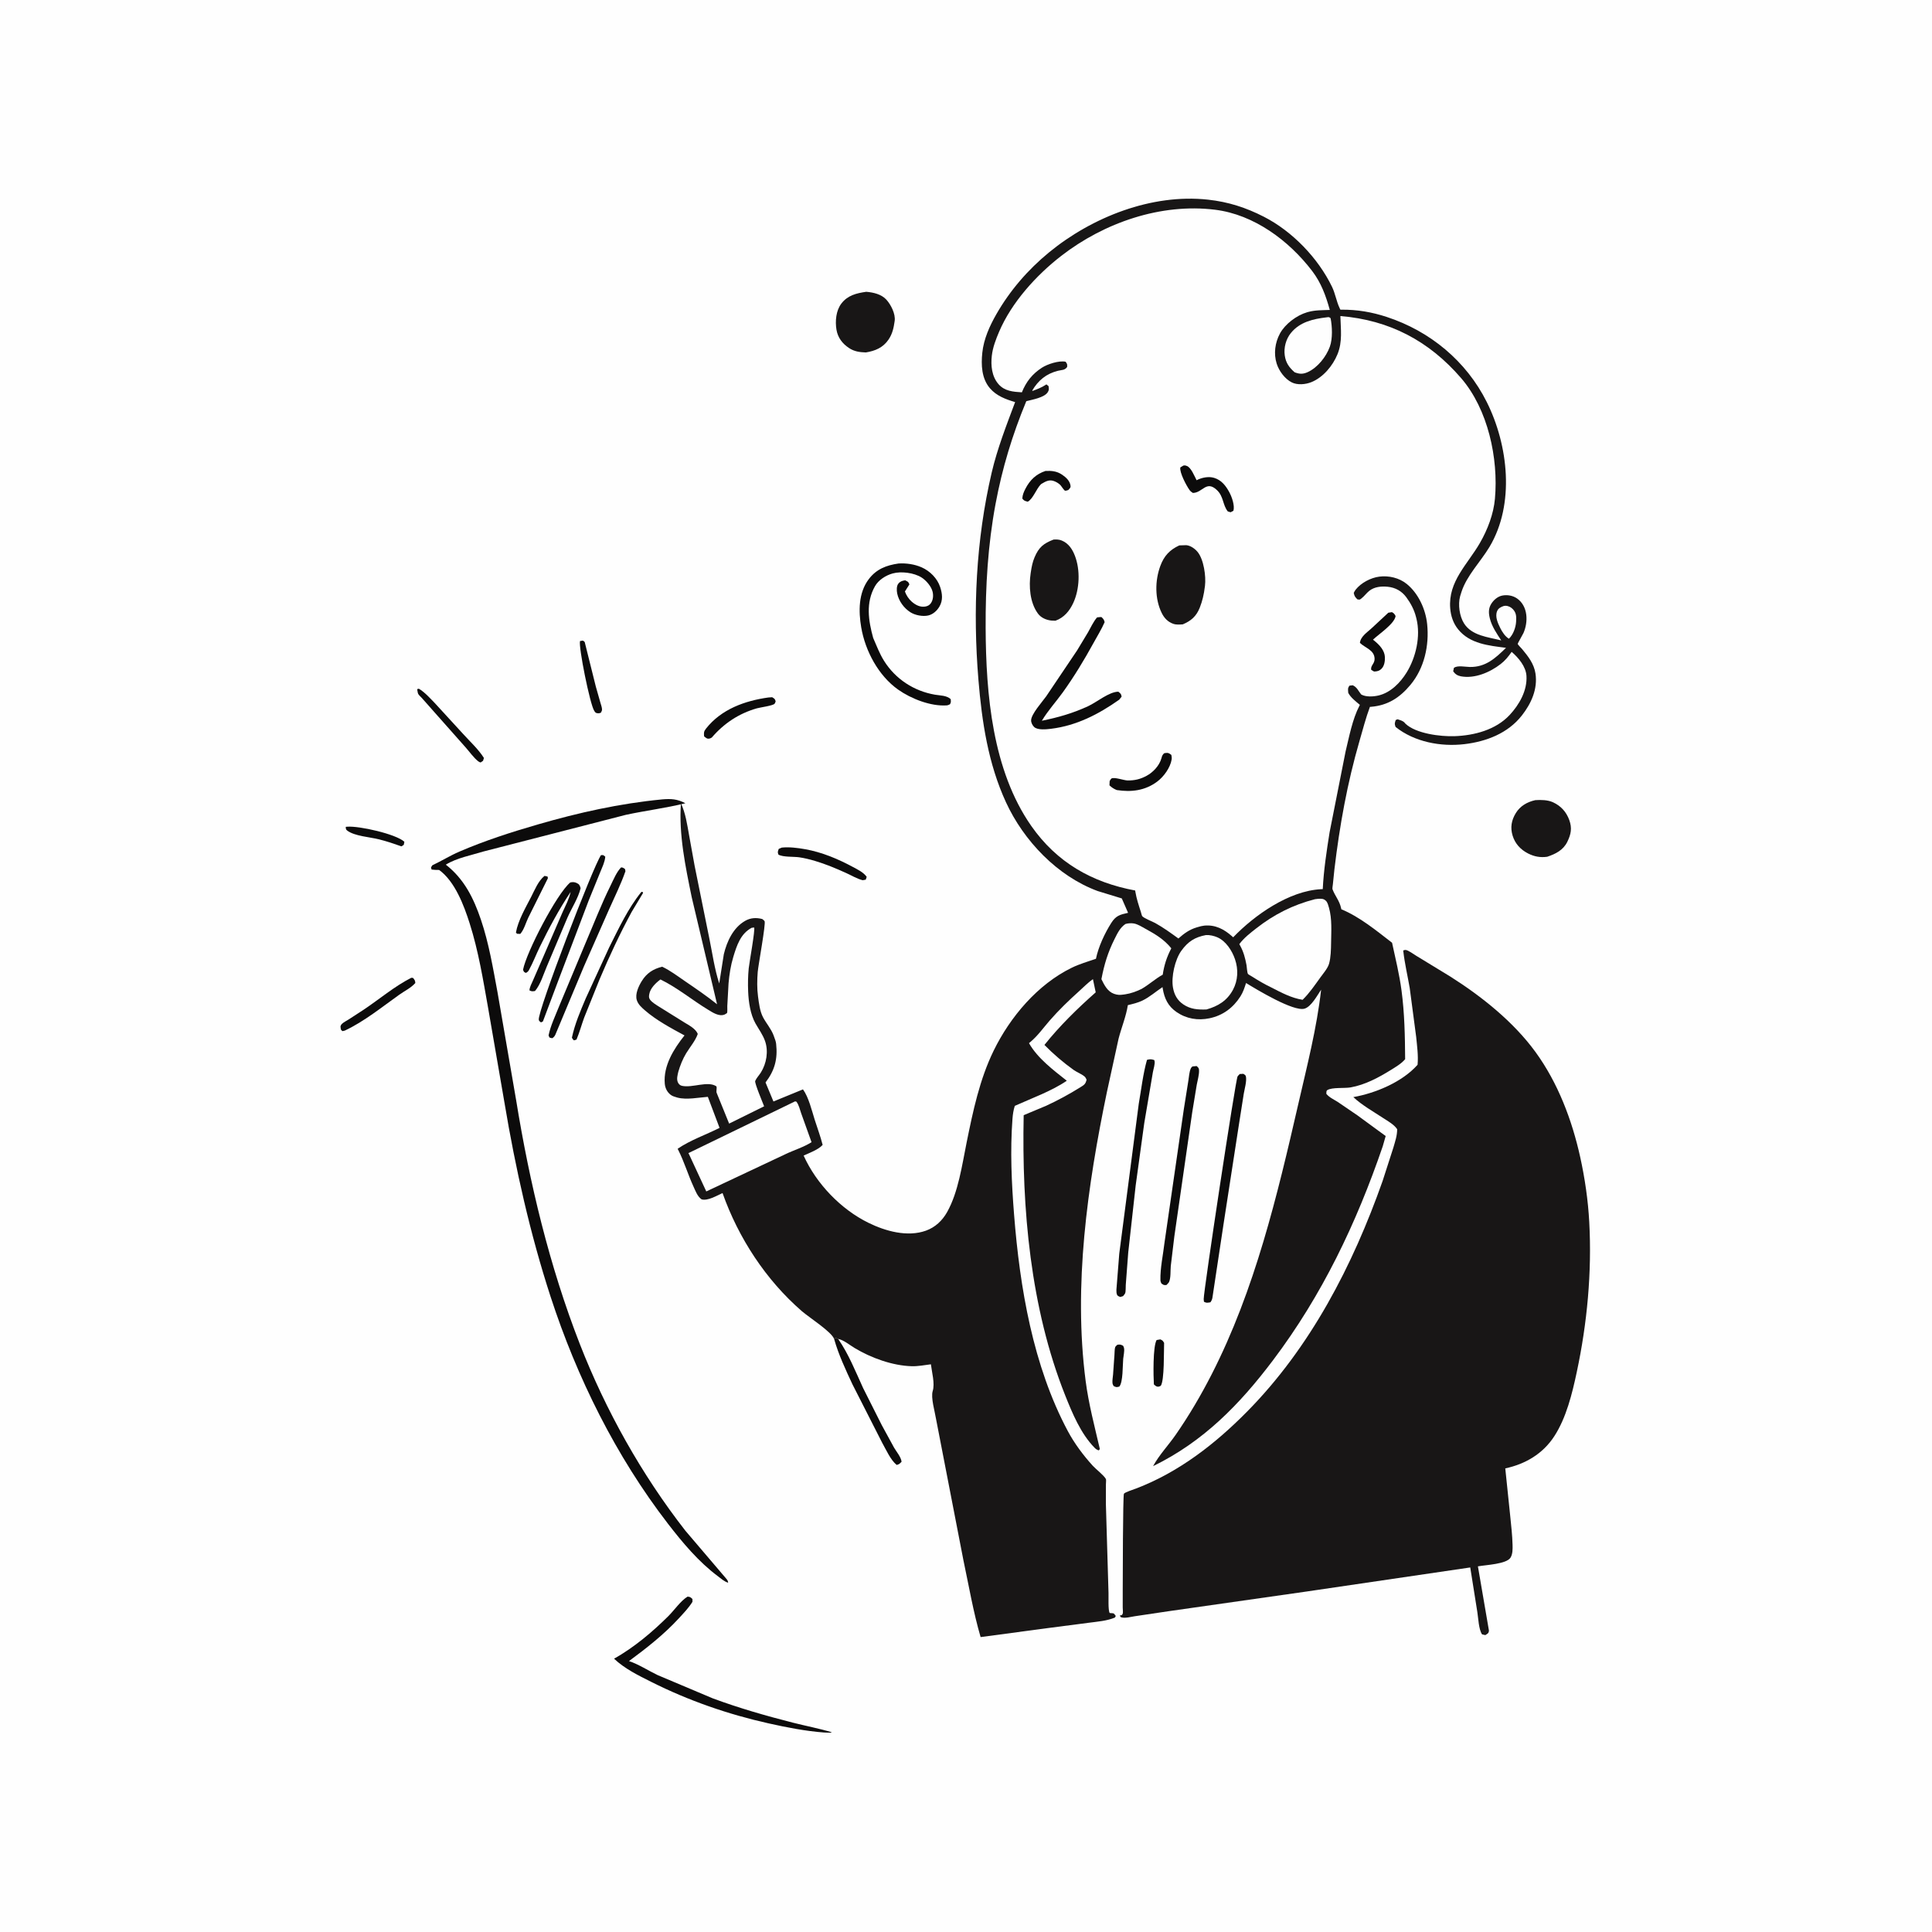
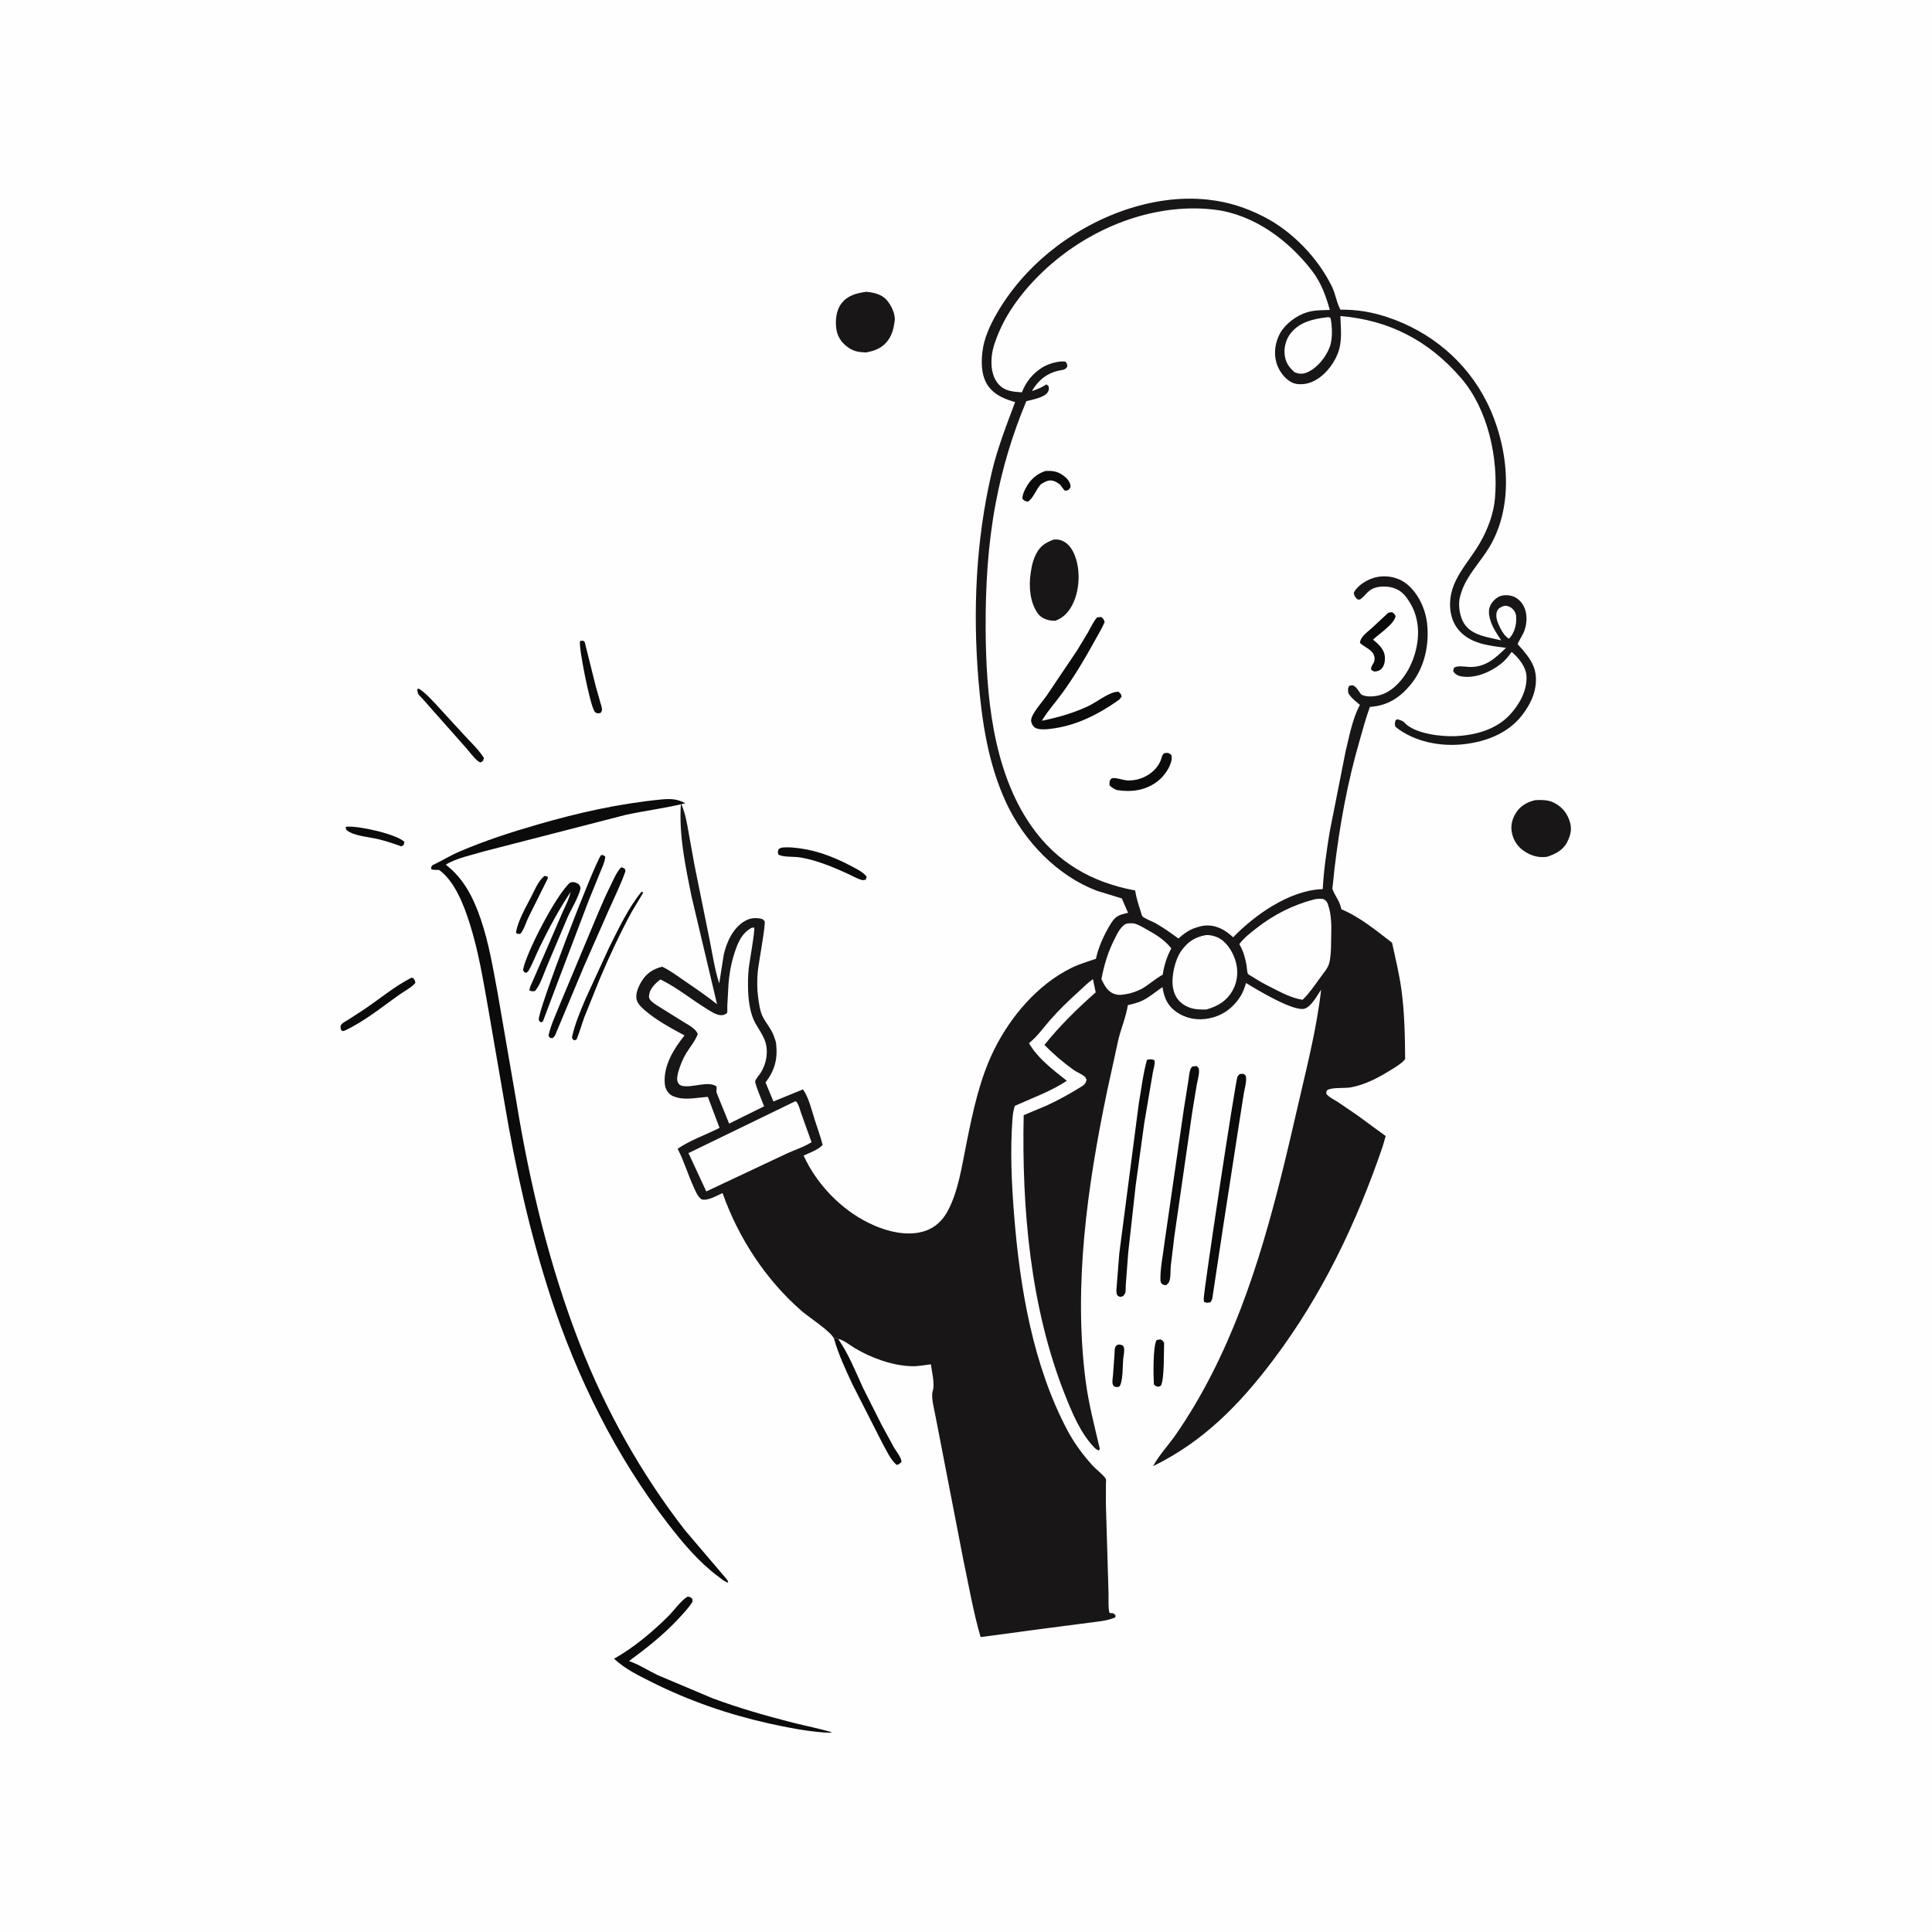
<svg xmlns="http://www.w3.org/2000/svg" version="1.1" style="display: block;" viewBox="0 0 2048 2048" width="1024" height="1024">
  <path transform="translate(0,0)" fill="rgb(254,254,254)" d="M -0 -0 L 2048 0 L 2048 2048 L -0 2048 L -0 -0 z" />
  <path transform="translate(0,0)" fill="rgb(12,11,11)" d="M 1184.45 1425.5 C 1187.45 1425.08 1187.72 1425.18 1190.46 1426.5 C 1191.11 1427.64 1191.28 1427.76 1191.55 1429.25 C 1192.12 1432.27 1190.94 1437.25 1190.64 1440.42 C 1190 1447.19 1190.55 1465.3 1186.5 1469.83 C 1183.41 1470.65 1183.42 1470.6 1180.5 1469.28 C 1179.92 1468.2 1179.4 1467.25 1179.27 1466 C 1178.98 1463.24 1179.71 1459.85 1179.9 1457.04 L 1181.38 1436.09 C 1181.56 1434.12 1181.46 1429.7 1182.17 1428 C 1182.61 1426.96 1183.69 1426.33 1184.45 1425.5 z" />
  <path transform="translate(0,0)" fill="rgb(12,11,11)" d="M 577.176 928.5 C 578.156 928.529 579.533 929.009 580.5 929.245 L 580.775 931 L 559.994 972.761 C 557.321 978.284 555.553 985.439 551.5 989.988 L 548 989.826 L 546.912 988.5 C 549.219 975.691 557.113 962.286 563.017 950.779 C 566.853 943.303 570.535 933.873 577.176 928.5 z" />
  <path transform="translate(0,0)" fill="rgb(12,11,11)" d="M 366.478 876.5 L 368.178 876.337 C 380.716 875.4 419.411 883.968 428.655 892.291 L 428.041 895.5 C 427.246 896.208 426.422 896.642 425.5 897.165 C 417.664 894.364 409.877 891.774 401.8 889.741 C 392.223 887.33 375.956 886.333 368.191 880.54 C 366.337 879.157 366.787 878.644 366.478 876.5 z" />
  <path transform="translate(0,0)" fill="rgb(12,11,11)" d="M 1226.04 1420.5 L 1230 1419.8 C 1232.47 1420.95 1232.6 1421.14 1234 1423.5 C 1233.65 1432.47 1234.4 1463.08 1230.5 1468.96 L 1228.86 1469.75 C 1226.08 1470.37 1225.01 1469.17 1223.16 1467.5 C 1222.62 1458.69 1222 1427.72 1226.04 1420.5 z" />
  <path transform="translate(0,0)" fill="rgb(12,11,11)" d="M 614.866 679.5 L 618.006 679.077 L 619.795 680.5 L 631.623 727.899 L 636.413 744.73 C 637.003 746.808 638.336 750.399 638.163 752.5 C 638.075 753.572 637.368 754.5 636.971 755.5 C 635.542 756.085 634.93 756.206 633.335 756.051 C 631.433 755.867 630.957 755.128 629.908 753.5 C 625.314 746.375 613.059 685.26 614.866 679.5 z" />
  <path transform="translate(0,0)" fill="rgb(12,11,11)" d="M 1108.23 499.243 C 1114.66 498.888 1120.29 499.439 1125.78 503.129 C 1129.99 505.961 1134.25 509.776 1134.82 515.091 C 1135.05 517.205 1133.7 517.906 1132.44 519.446 C 1131.29 519.677 1130.15 520.353 1129 520.139 C 1127.91 519.936 1124.99 515.081 1123.95 514.068 C 1122 512.161 1119.15 510.498 1116.54 509.72 C 1112 508.367 1108.38 510.323 1104.55 512.609 L 1103.52 513.235 C 1098.32 518.44 1095.3 528.537 1089.5 531.816 C 1086.4 530.976 1085.78 531.084 1083.69 528.5 C 1083.92 524.554 1085.23 521.496 1087.04 518 C 1091.86 508.703 1098.31 502.56 1108.23 499.243 z" />
  <path transform="translate(0,0)" fill="rgb(12,11,11)" d="M 442.221 730.5 L 443.995 730.081 C 450.246 733.751 455.931 740.165 461.01 745.409 L 490.716 777.788 C 498.07 785.943 507.172 794.215 512.996 803.5 L 512.033 806.5 L 509.5 808.266 C 508.434 807.904 507.973 807.822 506.973 807.048 C 502.177 803.333 497.599 796.766 493.5 792.187 L 458.436 752.632 L 447.266 740.008 C 446.23 738.838 443.94 736.856 443.276 735.5 C 442.676 734.274 442.517 731.902 442.221 730.5 z" />
  <path transform="translate(0,0)" fill="rgb(12,11,11)" d="M 435.959 1036.5 L 437.835 1036.61 C 439.595 1038.88 440.052 1039.2 440.253 1042.02 C 435.68 1047.25 428.939 1050.39 423.305 1054.4 C 404.778 1067.59 386.097 1082.78 365.5 1092.49 L 362.984 1093.04 C 360.776 1091.32 361.318 1090.66 360.924 1088 C 361.365 1086.89 361.471 1086.38 362.413 1085.41 C 364.142 1083.65 367.387 1082.07 369.497 1080.73 L 385.517 1070.32 C 402.145 1059.19 418.123 1045.6 435.959 1036.5 z" />
  <path transform="translate(0,0)" fill="rgb(12,11,11)" d="M 1471.68 649.5 L 1475.5 648.89 C 1477.8 650.216 1478.06 650.675 1479.4 653 C 1478.27 661.271 1461.63 672.129 1455.43 678.073 L 1457.42 679.677 C 1462.53 683.947 1467.73 689.521 1468.05 696.545 C 1468.24 700.604 1467.53 705.858 1464.5 708.849 C 1462.05 711.268 1459.82 711.756 1456.5 711.833 L 1453.5 710.01 C 1452.76 705.266 1457.23 703.692 1457.13 698.366 C 1456.97 689.071 1447.35 687.004 1441.57 681.5 C 1442.28 674.684 1449.23 670.355 1454 665.936 L 1471.68 649.5 z" />
  <path transform="translate(0,0)" fill="rgb(12,11,11)" d="M 679.845 945.5 L 681.14 945.473 L 681.713 946.5 L 669.677 966.513 C 657.066 989.777 645.866 1013.79 635.568 1038.16 L 619.283 1078.63 C 616.438 1086.38 614.326 1094.41 611.109 1102.01 L 608.5 1102.83 C 607.28 1101.93 606.974 1101.29 606.239 1100 C 609.273 1085.62 615.181 1071.86 620.9 1058.37 L 645.762 1004.28 C 655.83 984.236 665.667 963.029 679.845 945.5 z" />
-   <path transform="translate(0,0)" fill="rgb(12,11,11)" d="M 1254.45 493.5 C 1256.63 493.296 1255.73 493.172 1257.92 493.861 C 1262.5 495.299 1266.25 504.914 1268.43 509.063 C 1273.82 506.3 1280.97 504.749 1286.89 506.516 C 1294.72 508.854 1299.29 514.742 1303.04 521.605 C 1305.74 526.533 1309.09 535.85 1307.46 541.458 L 1304.5 543.008 L 1301.5 542.125 C 1295.97 535.208 1297.21 526.328 1289.99 519.5 C 1278.62 508.748 1274.94 522.378 1264.5 522.545 C 1263.07 521.581 1262.02 520.918 1261 519.5 C 1257.77 515.036 1250.18 500.917 1251.19 495.5 L 1254.45 493.5 z" />
-   <path transform="translate(0,0)" fill="rgb(12,11,11)" d="M 814.565 739.357 L 818.5 739.084 C 821.093 740.74 821.382 740.595 822.232 743.5 C 821.821 744.358 821.65 745.38 821 746.075 C 819.106 748.101 805.681 749.883 802.175 750.89 C 783.179 756.348 767.368 766.844 754.5 781.847 L 752.832 782.699 C 749.651 783.675 748.755 782.425 746.394 780.613 C 746.063 776.926 745.917 775.508 748.381 772.378 C 764.605 751.772 789.563 742.836 814.565 739.357 z" />
  <path transform="translate(0,0)" fill="rgb(12,11,11)" d="M 1234.09 798.5 L 1234.83 798.305 C 1238.23 797.809 1239.06 798.179 1241.7 800.266 C 1241.97 801.873 1242.25 803.391 1241.99 805.021 C 1240.61 813.726 1233.67 823.319 1226.63 828.566 C 1213.79 838.136 1199.22 839.856 1183.79 837.482 C 1180.57 836.169 1178.63 834.879 1176.09 832.5 L 1176.27 828 C 1176.91 827.091 1177.26 825.89 1178.19 825.272 C 1180.99 823.401 1191.39 827.273 1195.28 827.318 C 1202.79 827.404 1208.79 825.986 1215.39 822.419 C 1222.39 818.641 1228.87 811.693 1231.09 804.048 C 1231.66 802.093 1231.82 800.995 1233.17 799.362 L 1234.09 798.5 z" />
  <path transform="translate(0,0)" fill="rgb(12,11,11)" d="M 828.67 898.5 C 836.525 897.621 845.839 898.843 853.615 900.225 C 871.281 903.366 888.365 910.527 904.082 919.014 C 909.167 921.76 915.356 924.682 918.735 929.5 L 917.715 932.5 L 914.5 933.064 C 908.658 931.655 902.423 927.893 896.923 925.413 C 886.068 920.519 875.295 915.976 863.857 912.589 C 858.368 910.963 852.791 909.574 847.119 908.758 C 841.358 907.93 829.709 908.734 825.13 905.87 C 824.12 903.057 824.528 902.759 825.5 899.876 L 828.67 898.5 z" />
  <path transform="translate(0,0)" fill="rgb(12,11,11)" d="M 884.303 1419.72 L 885.536 1418.05 L 888.526 1419.37 C 899.646 1435.45 906.81 1453.67 914.919 1471.36 L 934.773 1510.81 L 947.745 1534.55 C 950.355 1539.06 955.061 1544.33 955.706 1549.5 C 953.655 1551.61 953.315 1552.2 950.5 1552.88 C 943.92 1547.49 939.43 1536.93 935.23 1529.56 L 903.561 1467.31 C 896.392 1451.87 888.963 1436.13 884.303 1419.72 z" />
  <path transform="translate(0,0)" fill="rgb(12,11,11)" d="M 637.072 906.5 C 639.747 906.294 639.538 906.376 641.607 908.127 C 641.152 913.806 638.434 919.165 636.323 924.407 L 624.113 954.389 L 592.428 1037.81 L 575.5 1082.78 L 573.464 1083.78 C 572.35 1082.86 571.364 1082.51 571.137 1080.95 C 569.8 1071.77 628.771 918.305 637.072 906.5 z" />
  <path transform="translate(0,0)" fill="rgb(12,11,11)" d="M 658.325 919.5 C 660.359 919.452 660.813 920.118 662.5 921.16 L 663.003 923.5 C 658.279 937.175 651.605 950.547 645.723 963.786 L 619.106 1024.15 L 588.722 1096.77 C 587.934 1098.5 587.066 1099.36 585.593 1100.5 C 584.599 1100.53 583.466 1100.09 582.5 1099.85 L 581.5 1097.64 C 583.591 1087.3 588.638 1076.89 592.521 1067.06 L 620.868 999.261 C 629.555 979.019 637.451 958.402 647.253 938.656 C 650.428 932.26 653.438 924.678 658.325 919.5 z" />
  <path transform="translate(0,0)" fill="rgb(12,11,11)" d="M 604.424 935.5 C 606.634 934.895 608.874 934.917 611 935.874 C 614.099 937.269 614.556 938.372 615.478 941.5 C 613.074 951.823 605.773 962.959 601.461 972.86 L 579.624 1024.54 C 576.124 1032.75 572.848 1043.79 567.152 1050.5 C 564.273 1050.88 563.794 1051.13 561.248 1049.84 C 561.342 1046.49 563.67 1042.41 564.983 1039.3 L 575.925 1014.19 L 596.439 966.748 C 599.516 959.924 603.34 952.816 604.902 945.479 C 592.6 963.916 581.943 983.774 572.241 1003.7 C 568.29 1011.81 564.997 1020.52 560.668 1028.4 C 559.858 1029.87 558.964 1030.55 557.5 1031.31 C 555.203 1030.37 555.431 1030.31 554.443 1028 C 557.989 1009.37 590.018 947.685 604.424 935.5 z" />
  <path transform="translate(0,0)" fill="rgb(12,11,11)" d="M 1263.99 1130.5 L 1268.5 1130.06 C 1270.4 1131.89 1270.99 1132.12 1271.04 1134.92 C 1271.13 1139.72 1269.46 1145.18 1268.6 1149.9 L 1263.81 1179.04 L 1244.86 1310.54 L 1241.07 1342 C 1240.61 1346.81 1241.22 1354.62 1239.23 1359 C 1238.8 1359.94 1237.23 1361.33 1236.5 1362.17 C 1233.56 1362.39 1233.56 1362.21 1231.11 1360.5 C 1230.61 1359.32 1230.13 1358.31 1230.1 1357 C 1229.78 1344.34 1232.98 1329.85 1234.44 1317.17 L 1254.87 1176.03 L 1259.76 1145.31 C 1260.38 1141.63 1260.68 1136.42 1262.13 1133 C 1262.67 1131.7 1263.12 1131.39 1263.99 1130.5 z" />
  <path transform="translate(0,0)" fill="rgb(12,11,11)" d="M 1314.2 1138.5 L 1318 1138.3 C 1319.49 1139.4 1320.43 1139.49 1320.77 1141.4 C 1321.64 1146.31 1319.32 1154.25 1318.46 1159.27 L 1313.36 1191.73 L 1297.09 1297 L 1285.2 1375.72 C 1284.84 1377.72 1284.21 1378.85 1283.08 1380.5 C 1279.96 1380.93 1279.07 1381.44 1276.23 1379.91 L 1275.96 1377.11 C 1275.86 1368.76 1309.74 1144.36 1311.9 1141 C 1312.51 1140.05 1313.44 1139.33 1314.2 1138.5 z" />
  <path transform="translate(0,0)" fill="rgb(12,11,11)" d="M 1215.85 1123.5 C 1219.43 1122.59 1220.1 1122.74 1223.5 1123.66 L 1223.84 1124.54 C 1224.63 1127.73 1222.62 1133.41 1222.07 1136.77 L 1212.97 1190.47 L 1203.88 1256.52 L 1195.96 1327.83 L 1193.37 1361.97 C 1193.22 1363.97 1193.46 1369.31 1192.67 1370.96 C 1192.13 1372.08 1191.22 1372.96 1190.5 1373.96 L 1187.5 1374.85 C 1186.25 1374.24 1184.78 1373.95 1184.16 1372.6 C 1182.8 1369.63 1183.71 1364.68 1183.9 1361.45 L 1186.48 1328.77 L 1207.15 1169.94 C 1209.84 1154.66 1211.64 1138.39 1215.85 1123.5 z" />
  <path transform="translate(0,0)" fill="rgb(12,11,11)" d="M 1162.91 654.5 C 1164.38 654.189 1166 654.187 1167.5 654.067 C 1169.77 656.185 1170.12 656.534 1170.97 659.5 C 1167.64 667.076 1163.12 674.387 1159.13 681.653 C 1149.28 699.59 1138.65 717.166 1126.71 733.802 C 1119.42 743.955 1110.81 753.283 1104.41 764.034 C 1121.9 760.445 1136.94 756.193 1153.27 748.689 C 1162.64 744.382 1175.66 733.266 1185.5 733.231 C 1187.96 735.36 1188.42 735.35 1188.96 738.5 L 1186.38 741.723 C 1164.52 757.172 1141.06 769.24 1114.18 772.531 C 1109.35 773.123 1100.08 774.166 1096.3 770.703 C 1094.42 768.985 1092.96 766.035 1093.03 763.5 C 1093.22 756.846 1104.87 743.949 1109.01 738.137 L 1141.82 689.373 L 1153.33 670.293 C 1156.38 664.981 1158.89 659.159 1162.91 654.5 z" />
  <path transform="translate(0,0)" fill="rgb(12,11,11)" d="M 728.797 1692.5 C 731.722 1692.76 731.805 1693.01 734.018 1695 L 734.043 1698 C 729.999 1704.45 724.874 1709.75 719.75 1715.33 C 703.99 1732.49 685.467 1747.03 666.76 1760.81 C 677.144 1764.3 687.285 1770.97 697.224 1775.72 L 755.407 1800.27 C 783.181 1810.59 811.793 1818.78 840.503 1826.1 C 854.207 1829.59 868.267 1832.21 881.783 1836.3 L 880.5 1836.72 L 873.757 1836.54 C 854.139 1835.09 834.026 1831.14 814.836 1826.86 C 771.808 1817.27 729.836 1802.7 690.387 1782.89 C 676.632 1775.99 662.195 1768.94 650.937 1758.3 C 672.169 1746.31 691.098 1730.37 708.373 1713.26 C 714.721 1706.98 721.435 1697.03 728.797 1692.5 z" />
  <path transform="translate(0,0)" fill="rgb(24,22,22)" d="M 1627.49 848.191 C 1633.43 847.786 1640.7 847.895 1646.22 850.434 C 1654.68 854.329 1660.39 860.66 1663.53 869.352 C 1666.6 877.873 1665.36 884.285 1661.42 892.35 C 1657.1 901.206 1648.98 905.235 1640.1 908.2 C 1632.82 909.231 1626.33 908.037 1619.77 904.682 C 1611.89 900.654 1606.01 894.356 1603.42 885.763 C 1600.84 877.206 1602.17 869.6 1606.75 862.025 C 1611.4 854.334 1618.93 850.094 1627.49 848.191 z" />
  <path transform="translate(0,0)" fill="rgb(24,22,22)" d="M 918.224 309.312 C 925.654 309.906 934.28 311.851 939.531 317.581 C 944.322 322.809 949.455 332.763 948.399 340.172 C 947.355 347.491 946.086 353.789 941.851 360.014 C 936.019 368.586 927.649 371.989 917.843 373.604 C 911.287 373.374 905.643 372.668 900.029 368.948 C 892.916 364.234 888.077 357.884 886.676 349.409 C 885.211 340.545 886.153 329.344 891.797 321.897 C 898.538 313.005 907.859 310.825 918.224 309.312 z" />
-   <path transform="translate(0,0)" fill="rgb(12,11,11)" d="M 952.44 597.338 C 960.693 596.822 969.538 598.097 977.125 601.471 C 985.819 605.337 993.556 613.043 996.578 622.19 C 998.916 629.269 999.751 636.295 995.829 643 C 993.258 647.394 988.989 651.305 983.906 652.442 C 978.141 653.731 970.202 652.227 965.189 649.094 C 958.295 644.787 952.767 637.202 951.085 629.208 C 950.42 626.049 950.216 621.06 952.431 618.5 C 954.539 616.064 956.535 615.666 959.5 615.145 C 962.439 616.661 962.823 616.476 964.013 619.5 L 959.247 626.996 C 960.609 630.939 963.395 635.144 966.552 637.861 C 970.53 641.284 975.226 643.809 980.627 643.006 C 983.261 642.614 985.407 641.491 986.885 639.25 C 989.163 635.793 989.524 631.481 988.646 627.488 C 987.384 621.742 981.76 615.252 976.903 612.171 C 968.949 607.127 955.312 605.333 946.188 607.894 C 938.923 609.934 931.27 614.791 927.5 621.441 C 917.58 638.94 920.538 657.871 925.609 676.264 C 929.285 684.625 932.229 692.677 937.117 700.501 C 949.161 719.782 968.77 732.58 991.198 736.42 C 997.026 737.418 1003.2 737.069 1007.75 741.069 C 1008.01 743.662 1008.24 744.222 1007.07 746.5 C 1005.87 747.101 1004.87 747.648 1003.5 747.741 C 986.583 748.885 965.779 740.699 952.142 731.073 C 931.192 716.285 917.194 690.039 912.943 665.093 C 910.036 648.033 909.902 628.538 920.871 614 C 928.977 603.257 939.609 599.195 952.44 597.338 z" />
-   <path transform="translate(0,0)" fill="rgb(24,22,22)" d="M 1250.11 578.143 L 1257.46 577.918 C 1261.89 578.245 1266.55 581.558 1269.35 584.884 C 1276.07 592.898 1278.56 610.922 1277.33 620.99 L 1277.12 622.5 C 1276.22 629.934 1274.58 637.141 1271.81 644.127 C 1268.19 653.26 1262.63 658.136 1253.81 661.839 C 1250.53 662.051 1246.94 662.399 1243.78 661.297 C 1237.9 659.249 1234.06 655.106 1231.41 649.681 C 1224.06 634.625 1224.24 615.447 1230.01 599.884 C 1233.92 589.316 1239.87 582.891 1250.11 578.143 z" />
  <path transform="translate(0,0)" fill="rgb(24,22,22)" d="M 1116.82 571.959 C 1119.91 571.779 1122.59 571.793 1125.5 572.985 C 1132.7 575.936 1136.77 582.18 1139.46 589.173 C 1145.26 604.243 1144.5 624.351 1137.78 639 C 1133.84 647.588 1127.89 654.768 1118.79 657.999 L 1114.34 657.821 C 1108.86 657.149 1103.49 654.866 1100.16 650.289 C 1091.7 638.664 1090.45 621.502 1092.54 607.682 L 1092.8 606 C 1093.61 600.681 1094.57 595.731 1096.69 590.748 C 1101.27 579.946 1106.31 576.05 1116.82 571.959 z" />
  <path transform="translate(0,0)" fill="rgb(12,11,11)" d="M 701.663 847.416 L 701.707 847.397 C 711.326 846.594 717.786 846.904 726.538 851.477 C 705.825 856.594 684.385 859.255 663.503 863.739 L 512.438 902.628 C 499.437 906.668 484.19 909.419 472.57 916.573 C 492.043 931.769 502.03 951.98 509.81 974.95 C 518.263 999.908 522.582 1026.17 527.414 1052 L 547.174 1166.5 C 561.358 1253.98 582.406 1342.1 614.634 1424.72 C 642.063 1495.04 680.055 1563 726.49 1622.57 L 770.214 1673.88 C 771.461 1675.58 771.568 1675.79 771.875 1677.73 C 767.916 1676.64 764.214 1673.26 760.932 1670.81 C 740.596 1655.66 723.5 1635.22 708.065 1615.21 C 652.882 1543.65 611.554 1460.26 583.622 1374.48 C 561.989 1308.04 546.422 1238.54 534.894 1169.64 L 517.417 1068.41 C 512.075 1038.34 507.147 1007.98 497.864 978.822 C 491.801 959.776 482.301 934.402 465.5 922.193 C 462.748 922.23 460.231 922.09 457.5 921.753 L 456.89 919.5 L 458.262 917.28 C 467.958 912.69 477.156 906.965 486.99 902.732 C 513.896 891.149 541.889 882.134 570 873.988 C 613.318 861.435 656.741 851.737 701.663 847.416 z" />
-   <path transform="translate(0,0)" fill="rgb(24,22,22)" d="M 1487.47 1007.5 C 1488.32 1007.33 1489.15 1006.92 1490.02 1006.99 C 1492.73 1007.19 1498.68 1011.6 1501.24 1013.15 L 1537.43 1035.22 C 1570.71 1056.31 1604.38 1083.15 1627.72 1115.21 C 1651.48 1147.84 1666.39 1187.27 1675.06 1226.45 C 1680.03 1248.93 1683.45 1272.5 1684.68 1295.5 C 1687.55 1348.62 1682.49 1402.69 1671.4 1454.66 C 1666.56 1477.33 1660.35 1502.91 1647.56 1522.55 C 1635.47 1541.14 1616.97 1551.97 1595.65 1556.55 L 1600.91 1607.18 C 1601.93 1617.32 1603.11 1627.32 1603.37 1637.53 C 1603.48 1641.92 1603.6 1647.17 1601.27 1651.08 C 1597.09 1658.09 1574.81 1658.86 1566.65 1660.4 L 1578.34 1728.5 C 1578.08 1731.51 1576.8 1731.79 1574.5 1733.27 L 1571.06 1732.5 C 1567.47 1727.35 1567.08 1715.3 1566.06 1709 L 1558.52 1661.56 L 1385.21 1687.05 L 1238.57 1707.97 L 1202.92 1713.28 C 1198.95 1713.87 1193 1715.55 1189.1 1714.56 C 1187.55 1714.16 1187.93 1714.05 1187.04 1712.5 C 1188.92 1712.1 1189.3 1712.47 1190.15 1710.5 C 1190.59 1709.46 1190.13 1705.29 1190.13 1704.04 L 1190.14 1685.55 C 1190.16 1675.55 1190.3 1585.4 1191.4 1583.45 C 1192.31 1581.84 1202.41 1578.61 1204.44 1577.84 C 1249.69 1560.49 1288.04 1530.71 1321.9 1496.42 C 1389.21 1428.26 1434.01 1341.4 1465.62 1251.9 L 1477.01 1216.57 C 1478.88 1210.04 1481.08 1203.87 1481.05 1197 C 1477.75 1191.97 1471.14 1188.42 1466.19 1185.15 C 1455.53 1178.13 1443.94 1171.68 1434.57 1162.99 C 1458.28 1158.75 1486.49 1147 1502.68 1128.7 C 1503.6 1119.05 1502.14 1108.83 1501.21 1099.19 L 1494.35 1047.24 C 1492.11 1034.38 1489.09 1021.53 1487.59 1008.58 L 1487.47 1007.5 z" />
  <path transform="translate(0,0)" fill="rgb(24,22,22)" d="M 884.303 1419.72 C 882.287 1412.26 857.664 1396.52 850.075 1389.96 C 811.864 1356.89 782.726 1312.2 765.931 1264.7 C 759.818 1267.42 750.255 1273.24 743.716 1271.37 C 739.339 1268.33 737.374 1262.69 735.199 1257.99 C 729.292 1245.2 725.293 1231.45 718.93 1218.96 L 718.313 1217.78 C 731.298 1208.75 748.448 1202.85 762.755 1195.59 L 750.343 1162.69 C 740.452 1163.41 727.889 1166.06 718.251 1163.53 L 717 1163.16 C 714.748 1162.52 712.706 1161.91 710.824 1160.45 C 707.132 1157.58 705.085 1153.34 704.688 1148.72 C 703.044 1129.64 714.239 1111.89 725.603 1097.59 C 711.568 1090.04 695.591 1081.45 683.598 1070.97 C 680.08 1067.89 676.453 1064.73 675.024 1060.13 C 673.033 1053.72 676.98 1045.37 680.248 1040.05 C 685.477 1031.55 692.446 1027.08 701.973 1024.76 C 710.65 1028.91 718.041 1034.57 725.948 1039.97 C 737.56 1047.9 749.12 1055.77 760.121 1064.55 L 733.263 951.169 C 726.67 918.926 719.382 884.445 721.843 851.427 C 726.787 862.441 728.39 873.674 730.483 885.477 L 736.332 917.78 L 751.963 995 C 755.166 1010.59 757.474 1027.38 762.414 1042.5 L 767.281 1011.55 C 770.546 997.908 777.237 983.341 789.945 976.111 C 795.691 972.842 801.736 972.562 808 974.19 C 808.83 974.96 809.93 975.516 810.49 976.5 C 811.979 979.117 803.837 1022.96 803.225 1030.25 C 802.53 1038.52 802.405 1048.16 803.541 1056.36 C 804.549 1063.64 805.426 1071.93 808.93 1078.5 C 812.428 1085.05 817.472 1090.62 820.086 1097.67 L 820.642 1099.25 C 821.549 1101.65 822.452 1103.92 822.736 1106.5 C 824.508 1122.63 821.231 1134.68 811.499 1147.45 L 819.889 1167.62 L 851.194 1154.79 C 857.218 1163.11 860.537 1177.17 863.595 1186.87 C 866.407 1195.79 869.749 1204.58 872.038 1213.65 C 867.52 1218.73 857.973 1222.14 851.882 1224.96 C 865.319 1254.76 891.343 1281.89 920.646 1296.26 C 938.62 1305.08 961.893 1311.61 981.562 1304.54 C 991.454 1300.98 998.935 1293.86 1004.03 1284.77 C 1015.92 1263.59 1019.85 1234.78 1024.67 1211.07 C 1031.43 1177.8 1038.4 1144.22 1053.44 1113.5 C 1070.91 1077.85 1099.91 1043.54 1136.11 1025.85 C 1144.25 1021.88 1153.18 1019.27 1161.74 1016.36 C 1164.4 1003.56 1171.02 989.361 1177.98 978.381 C 1182.97 970.511 1187.22 969.588 1195.81 967.626 L 1189.15 952.366 L 1163.59 944.542 C 1120.9 928.802 1085.16 891.269 1066.35 850.394 C 1047.51 809.475 1040.82 764.981 1037.16 720.448 C 1031.14 647.239 1034.47 572.677 1051.24 500.949 C 1057.18 475.513 1066.92 450.681 1076.07 426.243 C 1066.12 423.284 1056.38 419.716 1049.4 411.605 C 1040.5 401.274 1039.93 386.857 1041.28 373.933 C 1042.8 359.354 1049.02 345.58 1056.22 333.005 C 1070.58 307.935 1089.69 285.847 1111.99 267.556 C 1157.62 230.126 1220.88 205.1 1280.57 211.643 C 1302.05 213.997 1320.62 219.963 1339.83 229.798 C 1370.02 245.247 1397.21 273.554 1411.96 303.951 C 1415.49 311.225 1416.69 319.555 1420.01 326.494 C 1421.01 328.574 1420.44 328.271 1422.06 328.265 C 1438.87 328.199 1454.01 330.739 1470 335.973 C 1515.94 351.015 1554.37 382.811 1576.02 426.137 C 1598.89 471.898 1606.02 534.431 1578.92 579.751 C 1569.6 595.328 1554.87 610.021 1549.25 627.383 L 1548.75 629 L 1547.76 632.15 C 1545.4 640.86 1547.15 653.255 1551.91 660.793 C 1560.24 673.983 1577.53 675.327 1591.36 678.849 C 1586.7 671.774 1581.47 664.147 1579.37 655.83 C 1577.96 650.232 1577.61 645.168 1580.78 640.091 C 1583.32 636.036 1587.46 632.387 1592.22 631.375 C 1597.66 630.218 1603.79 631.281 1608.34 634.533 C 1619.81 642.729 1620.11 659.273 1614.92 671.074 C 1614.27 672.542 1608.73 682.079 1608.83 682.506 C 1609.08 683.615 1612.46 686.803 1613.43 687.976 C 1619.9 695.731 1626.15 703.687 1627.68 714 C 1630.13 730.43 1623.21 745.679 1613.29 758.375 C 1598.46 777.354 1575.58 786.08 1552.32 788.828 C 1527.35 791.777 1499.38 786.555 1479.39 770.61 C 1478.07 767.07 1478.46 766.739 1479.5 763.268 L 1481.5 762.449 C 1483.98 763.302 1486.83 763.965 1488.71 765.866 L 1489.85 767.146 C 1501.03 777.751 1527.07 780.89 1541.8 780.384 C 1562.71 779.665 1585.48 773.733 1600.2 758.006 C 1610.52 746.972 1619.09 731.968 1618.11 716.405 C 1617.48 706.487 1609.63 697.198 1602.42 691.002 C 1598.86 696.082 1595.67 700.089 1590.76 703.92 C 1579.43 712.744 1563.13 719.687 1548.5 716.896 C 1544.93 716.214 1542.48 714.523 1540.44 711.616 L 1541.19 708 C 1544.92 705.056 1553.08 706.942 1558.04 707.021 C 1574.93 707.289 1585.13 697.751 1596.44 686.717 C 1578.14 684.347 1558.23 682.559 1545.71 667.151 C 1540.51 660.743 1537.92 652.949 1537.28 644.827 C 1535 616.199 1555.71 598.276 1568.85 575.431 C 1576.94 561.35 1583.25 544.923 1584.7 528.615 C 1588.5 485.843 1577.39 433.919 1548.83 400.804 C 1514.81 361.353 1472.86 339.279 1420.86 335.026 C 1421.21 348.943 1423.26 362.118 1417.8 375.5 C 1412.79 387.782 1402.55 400.106 1390.03 405.117 C 1383.88 407.579 1375.38 408.367 1369.35 405.371 C 1362.01 401.726 1355.81 393.25 1353.33 385.454 C 1349.99 374.973 1351.57 363.157 1356.81 353.517 C 1362.3 343.421 1374.54 334.24 1385.54 331.036 L 1386.92 330.659 C 1394.12 328.647 1402.18 328.859 1409.63 328.536 C 1405.49 313.543 1400.5 299.825 1391 287.351 C 1366.36 254.999 1329.27 227.465 1288.15 222.344 C 1230.53 215.169 1170.47 236.02 1125.03 271.193 C 1098.43 291.782 1072.32 320.605 1059.06 351.749 C 1055.62 359.827 1052.39 368.222 1051.38 377 C 1050.17 387.432 1051.29 398.972 1058.44 407.197 C 1064.98 414.719 1074.05 415.314 1083.22 415.885 C 1087.75 404.659 1094.29 396.361 1104.51 389.759 C 1110.42 385.94 1122.56 382.002 1129.56 383.44 C 1131.36 385.914 1131.35 385.945 1131.23 389 C 1128.6 392.681 1125.64 391.993 1121.38 393.071 C 1109.05 396.184 1100.53 403.263 1094.24 413.95 L 1094.53 414.407 C 1099.37 412.569 1104.02 410.881 1108.37 408.02 L 1109.22 407.442 L 1111.5 409.273 C 1111.85 412.043 1112.27 413.039 1110.79 415.548 C 1107.25 421.539 1094.05 423.649 1087.92 425.273 C 1073.09 461.063 1062.47 496.019 1055.35 534.042 C 1047.2 577.54 1044.61 621.591 1044.82 665.717 C 1045.16 735.809 1051.94 816.423 1093.17 875.5 C 1120.22 914.248 1157.6 935.495 1203.33 943.954 L 1203.57 945.478 C 1204.77 952.681 1207.09 959.676 1209.33 966.606 C 1209.57 967.356 1210.34 970.658 1210.83 971.202 C 1212.96 973.568 1221.46 976.738 1224.63 978.499 C 1233.23 983.271 1241.2 989.094 1249.17 994.834 C 1255.18 989.532 1260.63 985.463 1268.45 983.106 L 1269.96 982.669 C 1272.14 982.026 1274.23 981.439 1276.5 981.211 C 1288.1 980.049 1297.4 984.893 1305.81 992.321 L 1307.21 993.574 C 1330.03 969.886 1366.42 944.326 1400.35 942.586 L 1402.18 942.501 C 1403.17 922.481 1406.27 902.138 1409.41 882.339 L 1426.36 796.674 C 1430.14 781.046 1433.62 762.42 1441.02 748.173 L 1441.54 747.19 C 1437.12 743.429 1431.97 739.681 1429.21 734.5 C 1429.01 730.98 1428.36 729.73 1430.5 726.827 L 1433.95 726.409 C 1438.52 728.451 1439.81 732.32 1442.92 736.17 C 1447.93 739.016 1455.81 738.521 1461.32 737.228 C 1474.08 734.229 1484.37 723.744 1491.08 712.868 C 1500.95 696.888 1506.07 674.408 1501.52 655.965 L 1501.02 654 C 1499.15 646.436 1495.38 639.409 1490.76 633.138 C 1485.9 626.543 1479.16 622.802 1471 621.98 C 1464.28 621.304 1456.96 621.973 1451.5 626.311 C 1448.46 628.728 1446.24 632.014 1443.12 634.431 C 1440.96 636.113 1441.3 635.64 1438.81 635.309 C 1436.37 632.651 1435.81 632.174 1435.03 628.5 C 1435.66 627.271 1436.25 626.085 1437.11 625 C 1442.85 617.797 1452.95 612.473 1462 611.277 C 1472.11 609.941 1483.09 612.486 1491.11 618.937 C 1503.6 628.99 1511.24 645.924 1512.85 661.643 C 1515.16 684.262 1509.86 708.277 1495.11 726 C 1483.91 739.451 1471.23 747.743 1453.54 749.219 L 1452.17 749.321 C 1447.8 761.026 1444.64 773.338 1441.16 785.333 C 1428.15 830.118 1420.04 875.291 1414.53 921.584 L 1412.91 937.329 C 1412.83 938.269 1412.19 941.793 1412.49 942.588 C 1415.14 949.79 1419.83 954.522 1421.63 962.689 L 1421.87 963.866 C 1441.27 971.832 1459.09 986.572 1475.65 999.354 C 1479.3 1016.14 1483.38 1032.81 1485.66 1049.86 C 1488.88 1074 1489.35 1098.44 1489.51 1122.77 C 1485.7 1127.39 1479.68 1130.92 1474.63 1134.06 C 1461.36 1142.29 1447.17 1149.94 1431.64 1152.7 C 1425.29 1153.82 1411.97 1152.41 1407.05 1155.55 C 1405.69 1156.41 1406.1 1158.04 1405.97 1159.5 C 1409.06 1163.37 1413.88 1165.42 1418 1168.05 L 1438.94 1182.33 L 1468.88 1204.26 L 1465.77 1215.1 C 1437.85 1296.76 1401.39 1373.12 1349.29 1442.13 C 1314 1488.87 1275.64 1528.19 1222.3 1554.17 C 1228.94 1542.04 1238.44 1532.24 1246.27 1520.95 C 1260.37 1500.65 1273.02 1479.11 1284.28 1457.11 C 1330.34 1367.12 1353.92 1267.53 1376.4 1169.64 C 1385.49 1130.05 1395.92 1089.53 1400.44 1049.12 C 1396.39 1055.08 1390.07 1067.07 1382.9 1069.21 C 1371.3 1072.69 1332.01 1048.87 1320.86 1042.03 C 1319.28 1047.02 1317.74 1051.78 1314.9 1056.23 C 1307.17 1068.35 1296.28 1076.47 1282.08 1079.42 C 1269.86 1081.97 1257.64 1080 1247.19 1072.81 C 1238.17 1066.61 1234.27 1058.36 1232.54 1047.81 L 1232.32 1046.37 C 1225.21 1051.09 1218.6 1057.02 1210.88 1060.71 C 1206.04 1063.02 1200.75 1064.24 1195.56 1065.5 C 1193.76 1077.27 1188.71 1089.47 1185.73 1101.04 L 1173.33 1157.77 C 1152.69 1257.39 1137.69 1362.39 1150.84 1463.97 C 1153.99 1488.25 1160.37 1512.21 1165.88 1536 L 1164.8 1537.5 C 1162.71 1536.77 1161.77 1536.19 1160.18 1534.57 C 1145.63 1519.68 1136.65 1498 1129.07 1478.96 C 1092.22 1386.33 1083.04 1281.02 1085.15 1182.13 L 1109 1172.15 C 1121.46 1166.42 1133.55 1159.82 1145.19 1152.57 C 1149.2 1150.07 1150.72 1149.25 1151.82 1144.5 C 1151.23 1143.5 1150.88 1142.31 1150.05 1141.5 C 1147.26 1138.8 1141.53 1136.62 1138.13 1134.19 C 1127.3 1126.46 1116.44 1117.19 1107.15 1107.67 C 1123.17 1087.58 1142.25 1068.92 1161.5 1051.92 L 1158.55 1037.92 C 1153.43 1041.5 1148.72 1046.35 1144.07 1050.53 C 1133.05 1060.44 1122.49 1070.6 1112.75 1081.78 C 1105.95 1089.59 1100.26 1097.78 1092.29 1104.51 L 1090.78 1105.78 C 1099.75 1121.69 1116.65 1134.41 1130.85 1145.63 C 1114.7 1156.66 1093.58 1164.19 1075.73 1172.27 C 1074.27 1176.78 1073.61 1181.37 1073.26 1186.09 C 1070.72 1219.83 1072.31 1253.83 1074.96 1287.5 C 1081.06 1365.02 1095.01 1447.81 1131.92 1517 C 1138.93 1530.16 1148.33 1542.67 1158.32 1553.7 C 1161.78 1557.52 1170.15 1563.78 1172.33 1567.87 C 1172.7 1568.58 1172.32 1572.4 1172.32 1573.5 L 1172.29 1594.47 L 1175.07 1688.5 C 1175.24 1692.61 1174.51 1706.91 1176.27 1709.8 C 1176.41 1710.02 1180.04 1710 1180.5 1710.32 C 1181.46 1711 1182.03 1712.11 1182.79 1713 L 1181.77 1714.73 C 1173.06 1718.32 1163.26 1718.99 1154 1720.21 L 1109.5 1726 L 1039.49 1735.37 C 1031.73 1708.89 1027.02 1680.97 1021.27 1653.97 L 992.251 1504.2 C 991.037 1496.46 986.517 1481.53 988.724 1474.5 C 991.191 1466.65 987.789 1454.48 986.79 1446.21 C 980.203 1447.03 973.207 1448.42 966.594 1448.25 C 946.119 1447.71 923.434 1439.47 906 1429 C 901.094 1426.06 893.997 1420.2 888.526 1419.37 L 885.536 1418.05 L 884.303 1419.72 z" />
  <path transform="translate(0,0)" fill="rgb(254,254,254)" d="M 1593.66 642.5 C 1594.52 642.301 1595.1 642.119 1596.02 642.144 C 1599.03 642.224 1601.89 643.734 1603.88 645.933 C 1607.53 649.949 1607.4 653.858 1607.14 658.965 C 1606.84 664.992 1604.02 672.932 1599.5 677.063 C 1595.53 674.691 1592.46 669.997 1590.42 665.907 C 1587.82 660.681 1584.64 653.842 1586.93 648 C 1588.18 644.819 1590.67 643.643 1593.66 642.5 z" />
  <path transform="translate(0,0)" fill="rgb(254,254,254)" d="M 1406.22 336.4 C 1408.63 336.18 1408.45 335.719 1410.5 337.319 C 1412.21 346.162 1412.78 358.977 1409.69 367.5 C 1405.82 378.194 1396.72 389.655 1386.29 394.437 C 1381.2 396.765 1377.47 396.619 1372.35 394.626 C 1366.48 389.466 1363.03 384.648 1361.9 376.799 C 1360.72 368.599 1363.14 359.515 1368.36 353.045 C 1377.84 341.298 1391.92 338.1 1406.22 336.4 z" />
  <path transform="translate(0,0)" fill="rgb(254,254,254)" d="M 1192.95 979.5 C 1195.56 978.665 1198.79 978.498 1201.5 978.855 C 1205.59 979.393 1210.21 982.34 1213.78 984.297 C 1224.39 990.109 1233.96 995.708 1241.63 1005.24 C 1236.79 1014.58 1234.11 1022.82 1232.54 1033.21 C 1224.67 1037.46 1217.94 1043.85 1210.04 1048.34 C 1204.55 1051.01 1198.76 1053.13 1192.71 1054.03 L 1191 1054.26 C 1187.2 1054.81 1184.56 1054.81 1180.87 1053.48 C 1173.91 1050.98 1170.6 1044.17 1167.54 1037.95 C 1170.52 1022.36 1174.36 1009.58 1181.51 995.344 C 1184.54 989.31 1187.24 983.436 1192.95 979.5 z" />
  <path transform="translate(0,0)" fill="rgb(254,254,254)" d="M 1278.39 991.2 C 1282.27 990.965 1287.06 992.067 1290.59 993.638 C 1299.57 997.635 1306.04 1007.75 1309.15 1016.83 C 1312.83 1027.56 1312.37 1039.23 1307 1049.22 C 1300.77 1060.79 1291.13 1066.65 1278.88 1070.08 C 1269.88 1070.37 1262.07 1069.93 1254.3 1064.67 C 1247.94 1060.36 1244.71 1054.34 1243.4 1046.88 C 1241.4 1035.53 1245.47 1017.29 1252.28 1007.83 C 1259.31 998.068 1266.66 993.404 1278.39 991.2 z" />
  <path transform="translate(0,0)" fill="rgb(254,254,254)" d="M 842.778 1167.5 L 844.143 1167.75 C 846.776 1170.96 847.865 1176.09 849.236 1180 L 860.246 1210.73 C 852.346 1215.92 841.238 1219.31 832.536 1223.5 L 748.695 1262.97 L 730.394 1223.56 L 729.718 1222.37 L 842.778 1167.5 z" />
  <path transform="translate(0,0)" fill="rgb(254,254,254)" d="M 1393.88 953.202 L 1397 952.802 C 1400.62 952.612 1403.14 952.401 1405.77 955.148 C 1407.34 956.787 1408.17 960.151 1408.77 962.254 C 1412.15 974.131 1411.16 987.278 1411 999.518 C 1410.9 1006.41 1410.76 1014.85 1408.88 1021.5 C 1407.49 1026.41 1402.79 1031.81 1399.8 1035.93 C 1393.83 1044.14 1388.12 1052.72 1380.82 1059.82 C 1368.96 1057.96 1358.18 1052.17 1347.62 1046.73 C 1340.62 1043.41 1333.63 1039.29 1327.11 1035.12 C 1326.39 1034.66 1323.27 1033.03 1322.88 1032.39 C 1321.92 1030.77 1321.78 1025.33 1321.36 1023.09 C 1319.93 1015.52 1318.3 1009.14 1314.57 1002.34 L 1313.74 1000.83 C 1318.54 994.262 1325.32 989.079 1331.68 984.092 C 1350.42 969.392 1370.73 959.131 1393.88 953.202 z" />
  <path transform="translate(0,0)" fill="rgb(254,254,254)" d="M 796.803 983.5 L 799.428 983.193 C 800.688 985.498 794.225 1020.84 793.676 1026.46 C 792.877 1034.64 792.733 1042.79 793.067 1051 C 793.516 1062.05 795.405 1075.29 800.899 1085 C 804.346 1091.09 808.617 1096.85 810.962 1103.5 C 814.785 1114.34 812.57 1127.38 806.5 1136.98 C 804.661 1139.88 801.875 1142.73 800.544 1145.86 C 799.662 1147.93 808.839 1169.66 810.008 1172.72 L 772.909 1191.06 L 759.815 1158.79 C 758.903 1157.1 760.081 1154.28 759.5 1151.63 C 750.368 1145.34 734.008 1153.55 722.808 1151 C 720.805 1150.55 719.274 1149.04 718.5 1147.13 C 717.057 1143.59 718.234 1139.81 719.005 1136.23 C 720.925 1129.54 723.766 1122.44 727.382 1116.5 C 731.438 1109.84 737.112 1103.36 739.676 1096 C 737.35 1090.4 730.489 1086.93 725.501 1083.87 L 698.937 1067.32 C 695.875 1065.35 690.966 1062.51 688.949 1059.5 C 687.666 1057.59 687.874 1056.04 688.242 1053.86 C 689.31 1047.53 695.19 1041.9 700.099 1038.27 C 717.788 1046.81 733.727 1060.11 750.58 1070.34 C 755.415 1073.28 762.131 1077.8 768.006 1075.5 C 768.08 1075.47 770.576 1074.14 770.728 1073.77 C 771.209 1072.6 770.898 1067.92 770.956 1066.51 L 772.298 1042.27 C 773.137 1032.87 774.583 1023.43 777.328 1014.38 C 780.981 1002.35 784.977 989.77 796.803 983.5 z" />
</svg>